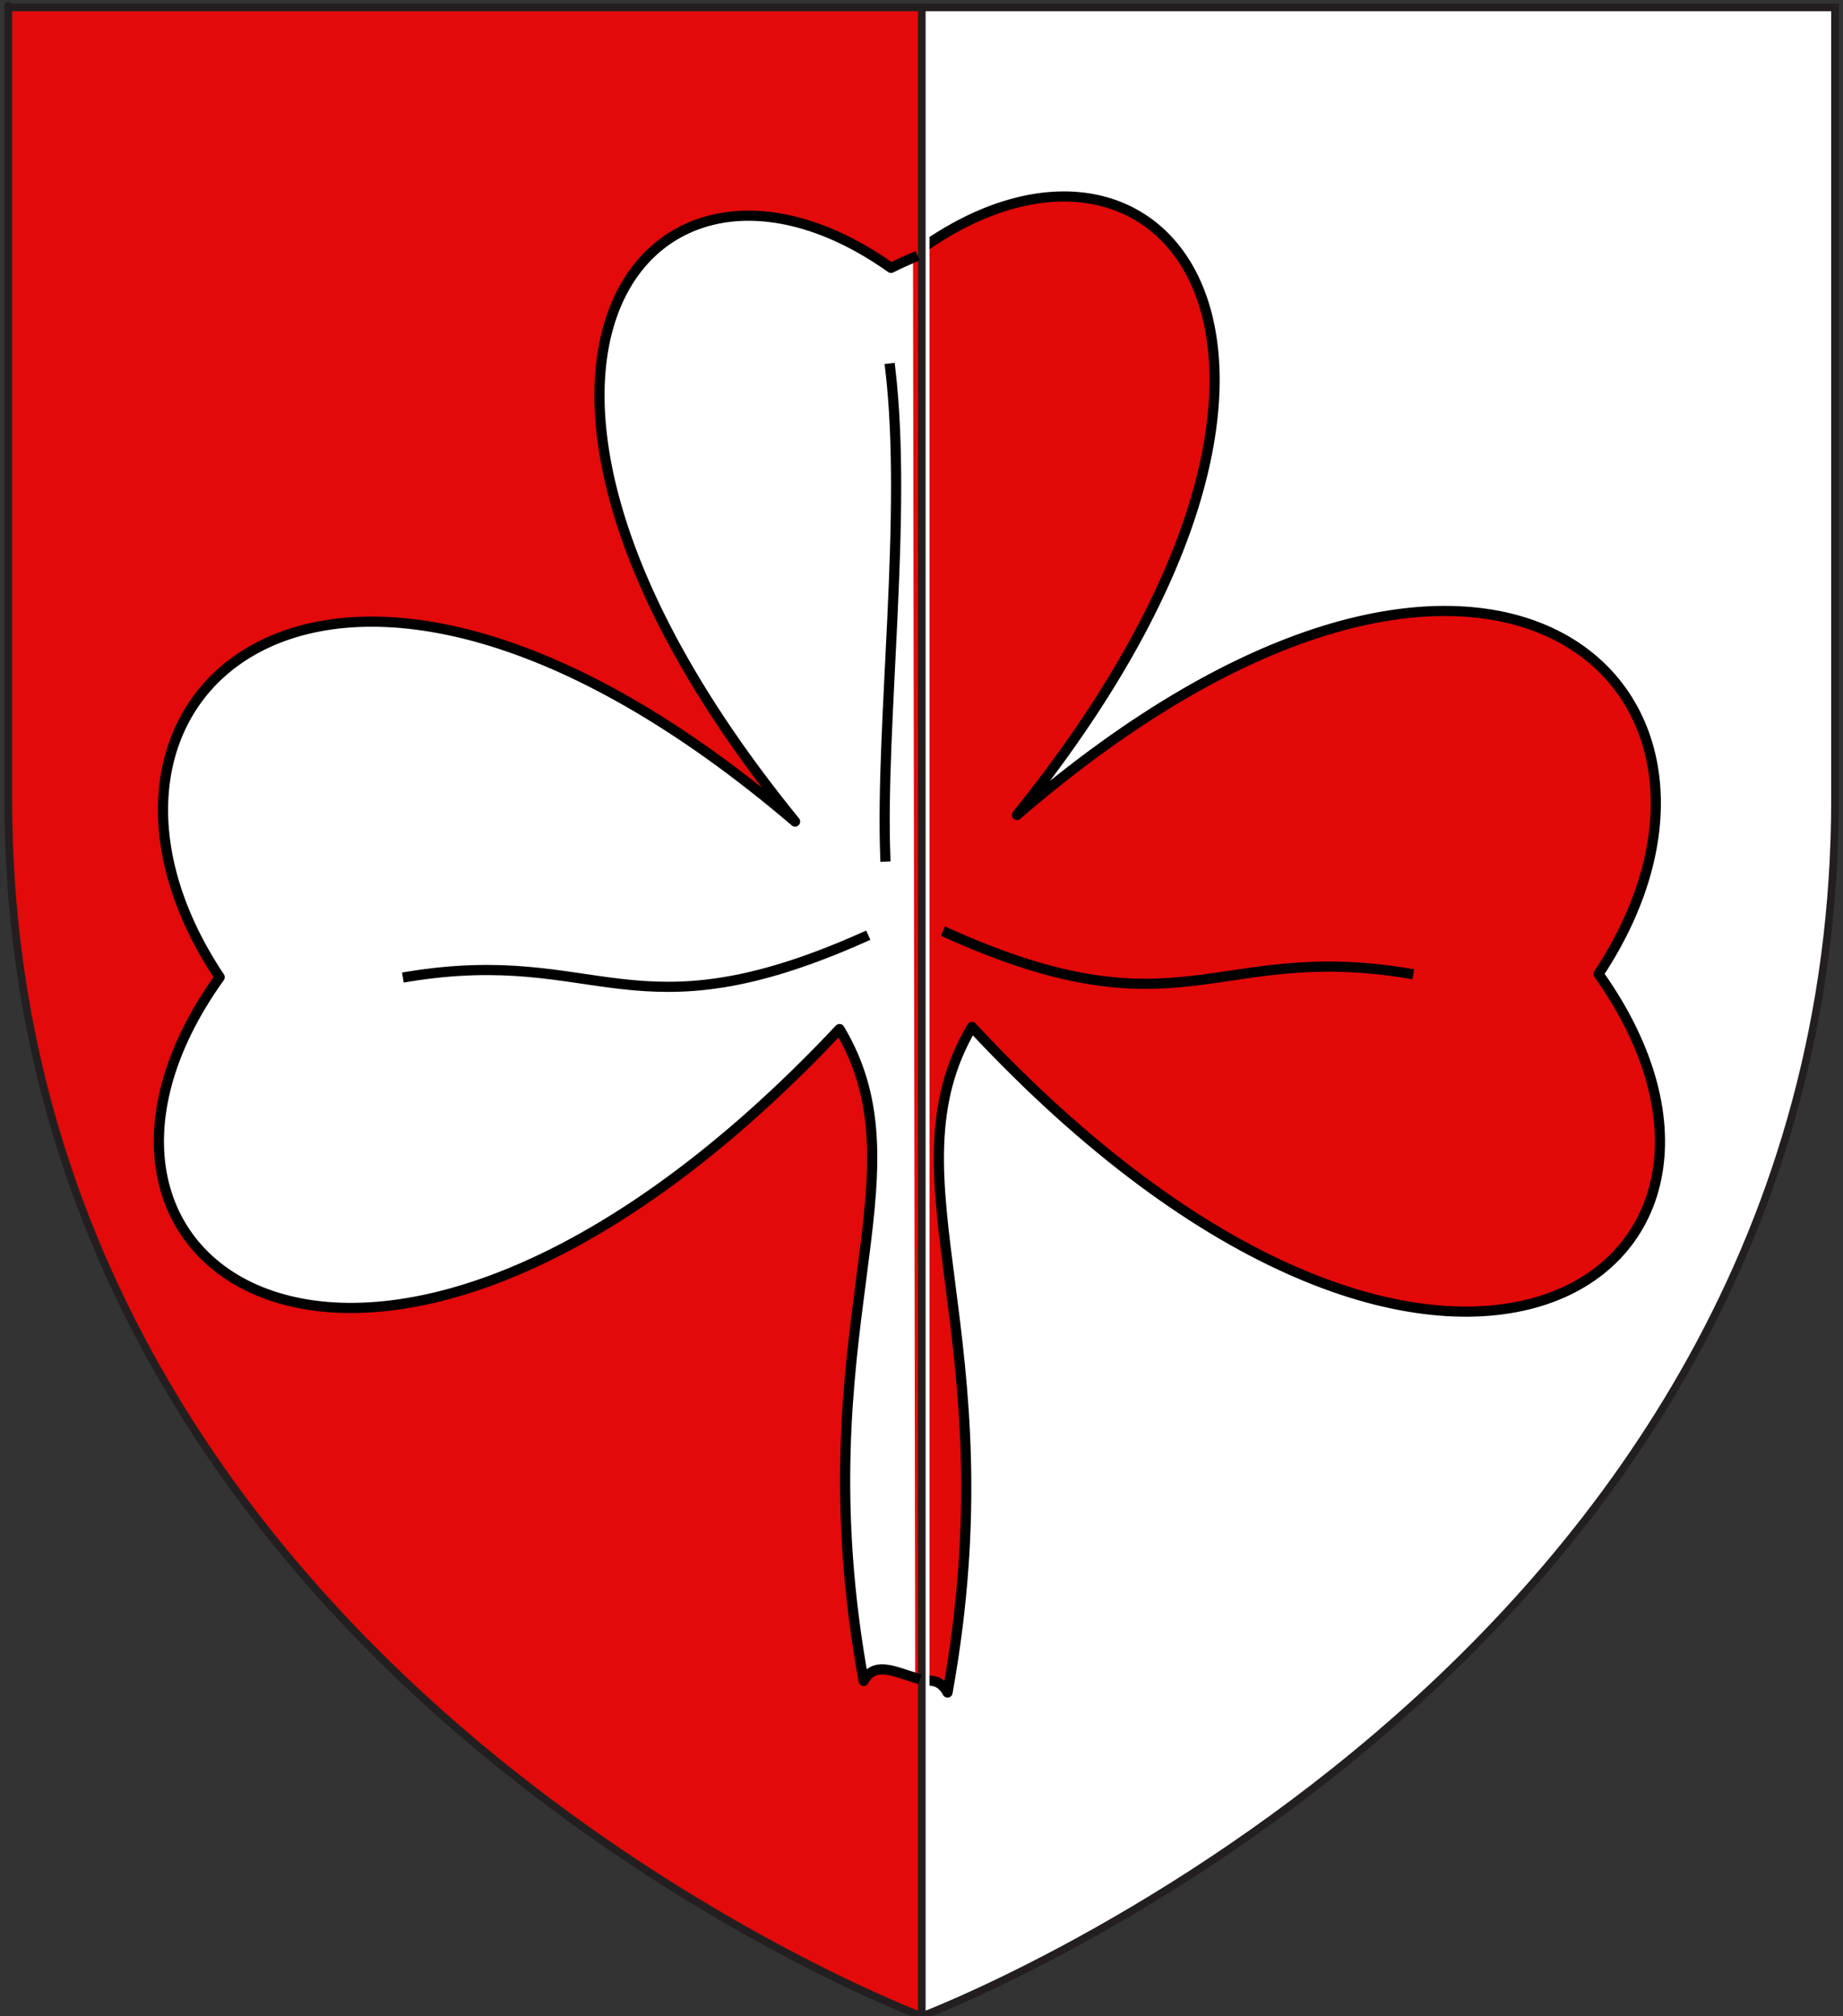
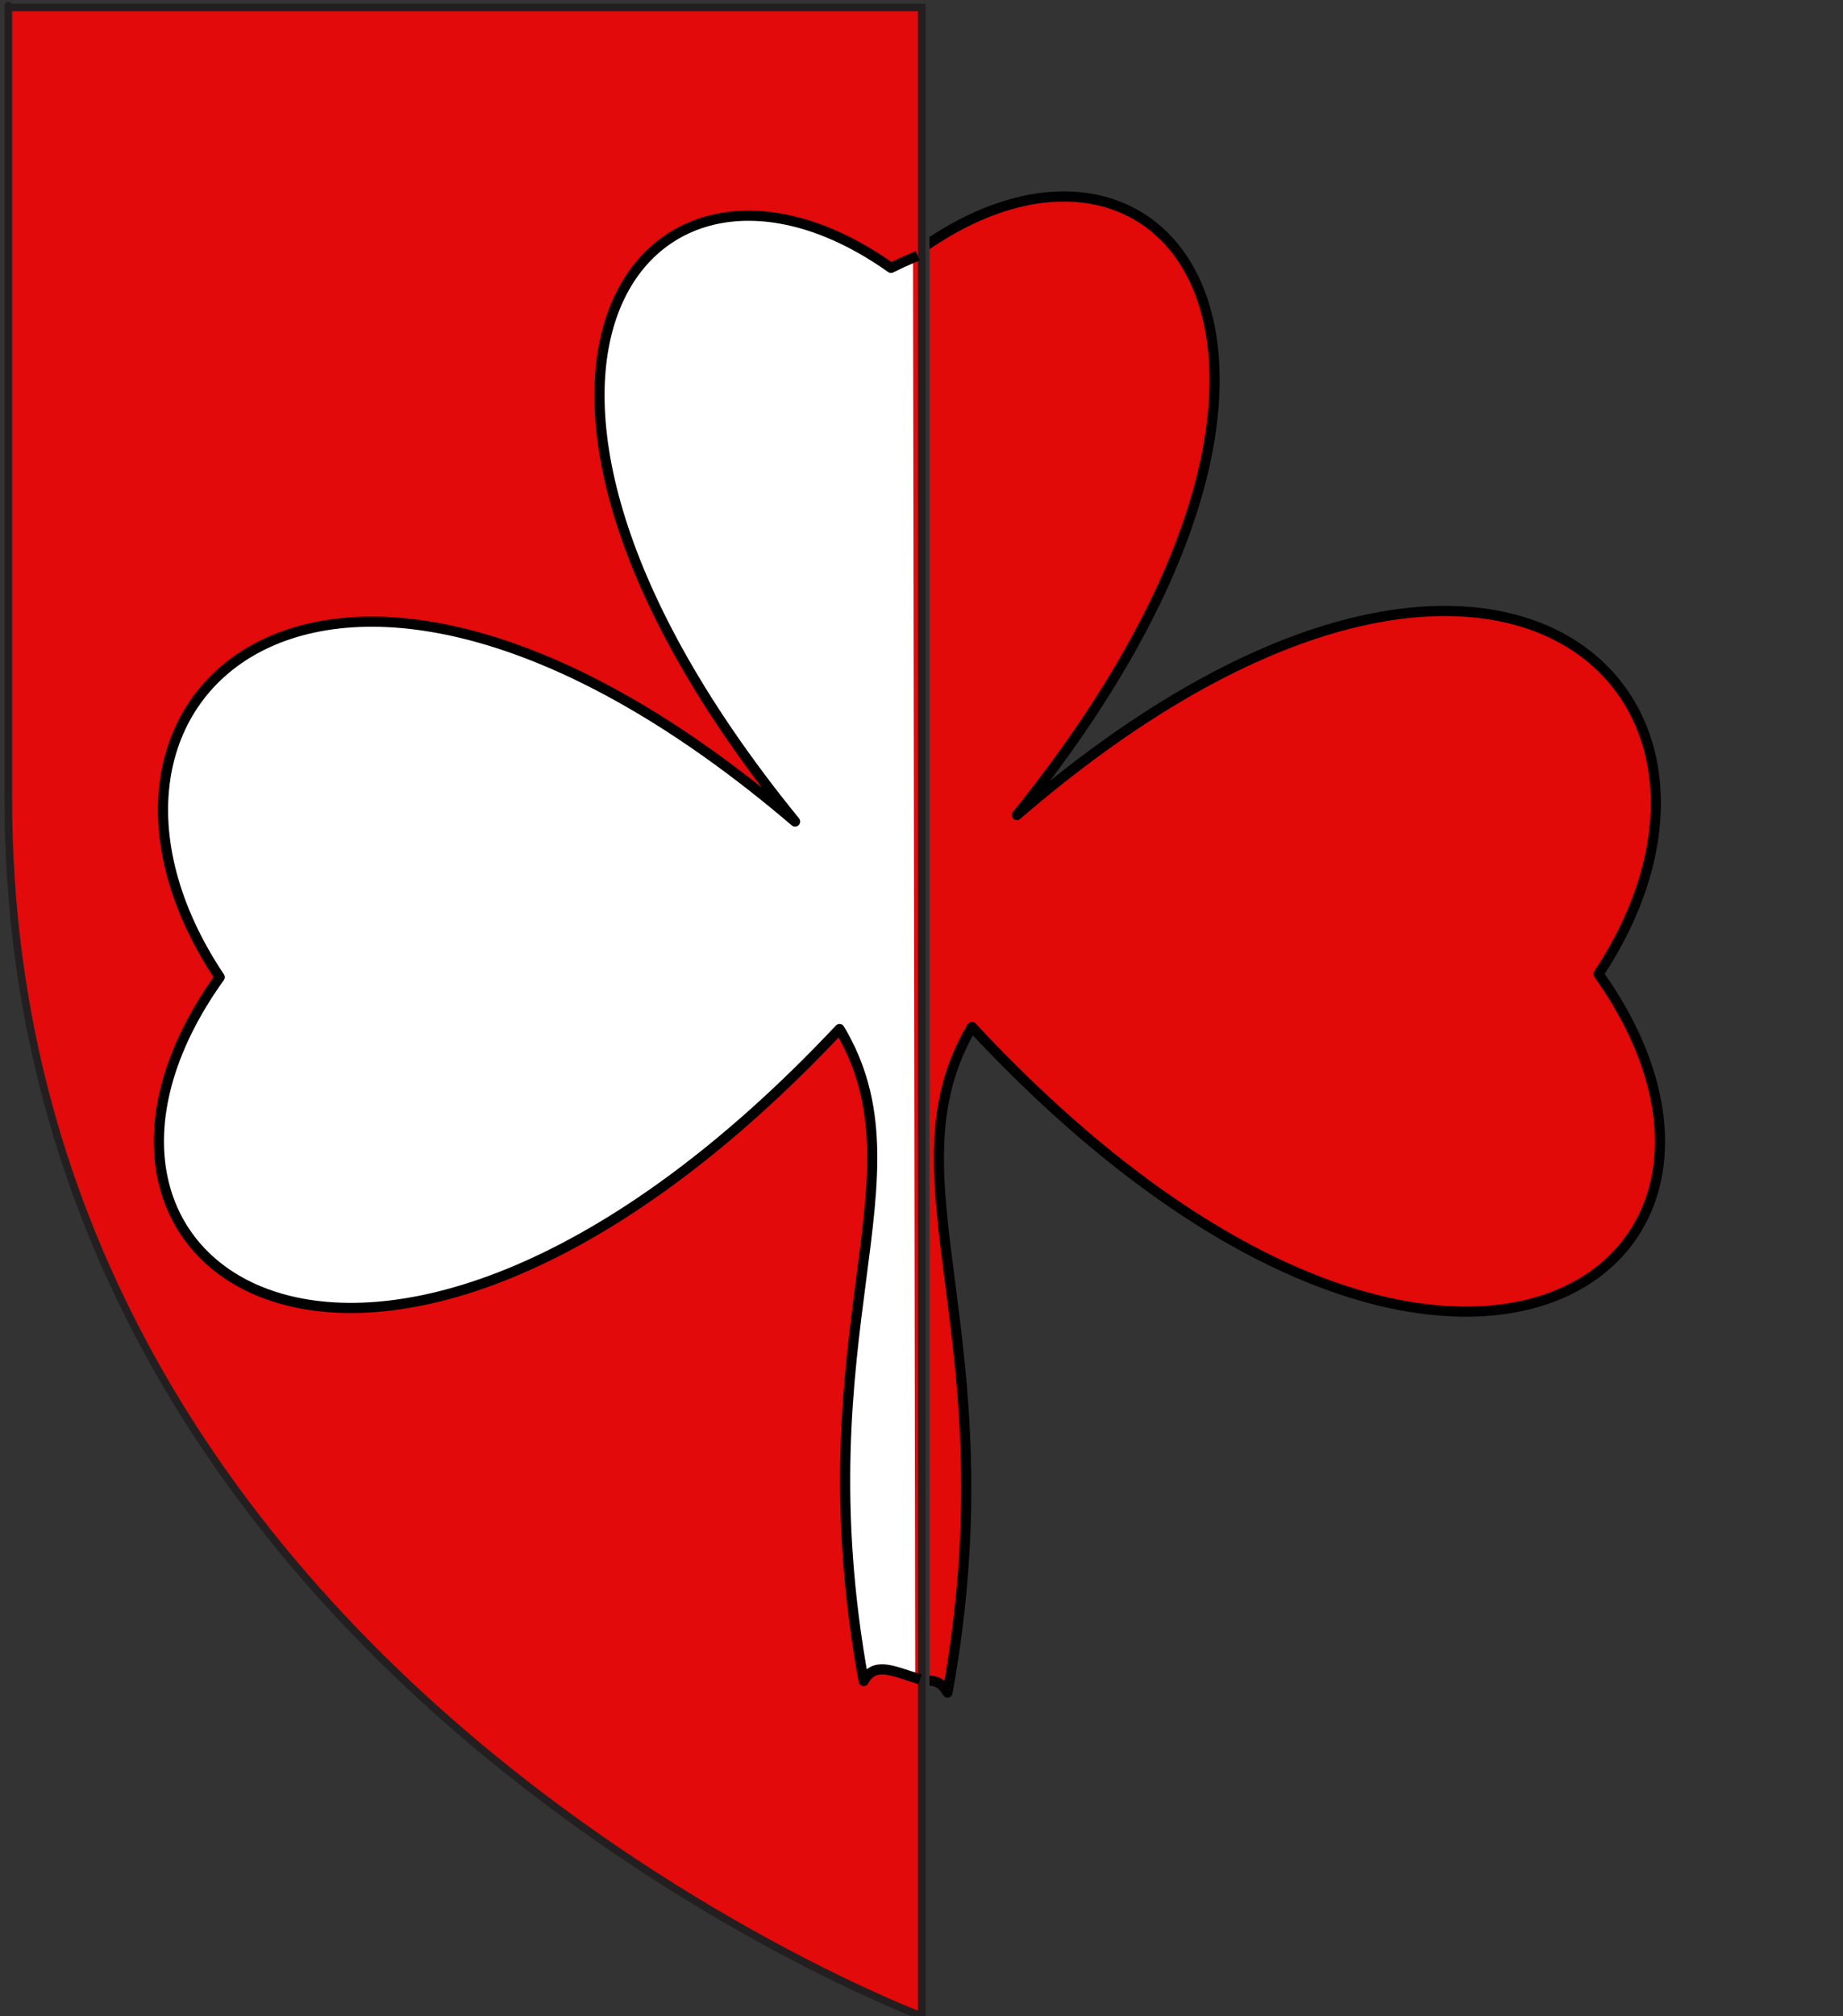
<svg xmlns="http://www.w3.org/2000/svg" xmlns:xlink="http://www.w3.org/1999/xlink" version="1.1" id="Layer_1" x="0px" y="0px" width="181.417px" height="198.425px" viewBox="0.292 1.368 181.417 198.425" enable-background="new 0.292 1.368 181.417 198.425" xml:space="preserve">
  <rect x="0.292" y="1.368" width="181.417" height="198.425" fill="#333333" stroke="none" />
-   <path id="Fond_de_l_x27_écu" fill="#FFFFFF" stroke="#231F20" stroke-width="0.75" d="M91.03,199.792  c0,0-89.919-33.832-89.919-119.813c0-85.982,0-77.879,0-77.879h179.812v77.879C180.929,165.96,91.03,199.792,91.03,199.792z" />
  <path id="Fond_de_l_x27_écu_1_" fill="#E20A0A" stroke="#231F20" stroke-width="0.75" d="M91.03,199.792  c0,0-89.919-33.832-89.919-119.813c0-85.982,0-77.879,0-77.879H91.03V199.792z" />
  <g id="Trefle_blanc">
    <path id="path3236_3_" fill="#FFFFFF" stroke="#000000" stroke-linecap="square" stroke-linejoin="round" d="M90.382,166.486   c-2.332-0.738-4.053-1.562-5.074,0.314c-6.285-34.529,6.411-49.436-2.374-64.16c-45.525,48.405-81.745,23.766-61.018-5.104   C3.554,70.048,32.608,42.981,78.556,82.219C42.336,37.75,64.043,10.733,88,27.729c0.722-0.362,1.445-0.694,2.166-0.998" />
-     <path id="path3240" fill="#FFFFFF" stroke="#000000" stroke-linecap="square" stroke-linejoin="round" d="M87.92,37.628   c1.721,14.385-0.974,34.797-0.485,48.037" />
-     <path id="path3242" fill="#FFFFFF" stroke="#000000" stroke-linecap="square" stroke-linejoin="round" d="M85.305,93.604   c-22.805,10.165-25.982,0.79-44.862,3.884" />
  </g>
  <g>
    <g>
      <defs>
        <path id="SVGID_1_" d="M91.789,1.279h89.92c0,0,0-8.104,0,77.879c0,85.98-89.92,119.813-89.92,119.813V1.279z" />
      </defs>
      <clipPath id="SVGID_2_">
        <use xlink:href="#SVGID_1_" overflow="visible" />
      </clipPath>
      <g id="Trefle_rouge" clip-path="url(#SVGID_2_)">
        <path id="path3236_1_" fill="#E20909" stroke="#000000" stroke-linecap="square" stroke-linejoin="round" d="M90.841,25.947     c24.218-17.356,46.161,10.229,9.549,55.631c46.445-40.061,75.816-12.424,57.253,15.641c20.953,29.472-15.659,54.63-61.681,5.21     c-8.88,15.033,3.953,30.252-2.4,65.506c-1.822-3.383-5.849,1.815-11.573,0c5.957-28.285,4.273-42.828,3.583-63.787     c-46.153,49.215-77.739,3.228-58.858-14.24c-12.78-24.732,17.423-50.527,52.25,0.192C43.734,33.279,67.357,14.056,90.841,25.947z     " />
        <path id="path3238_1_" fill="#E20909" stroke="#000000" stroke-linecap="square" stroke-linejoin="round" d="M76.034,97.764     L76.034,97.764l-0.242-0.926c-14.049,0.952-27.959,1.788-36.089-2.43" />
-         <path id="path3242_1_" fill="#E20909" stroke="#000000" stroke-linecap="square" stroke-linejoin="round" d="M138.916,97.166     c-19.088-3.158-22.297,6.414-45.354-3.964" />
-         <path id="path3240_1_" fill="#E20909" stroke="#000000" stroke-linecap="square" stroke-linejoin="round" d="M89.721,85.097     c0.494-13.518-4.325-29.049,0.126-40.247" />
      </g>
    </g>
  </g>
</svg>